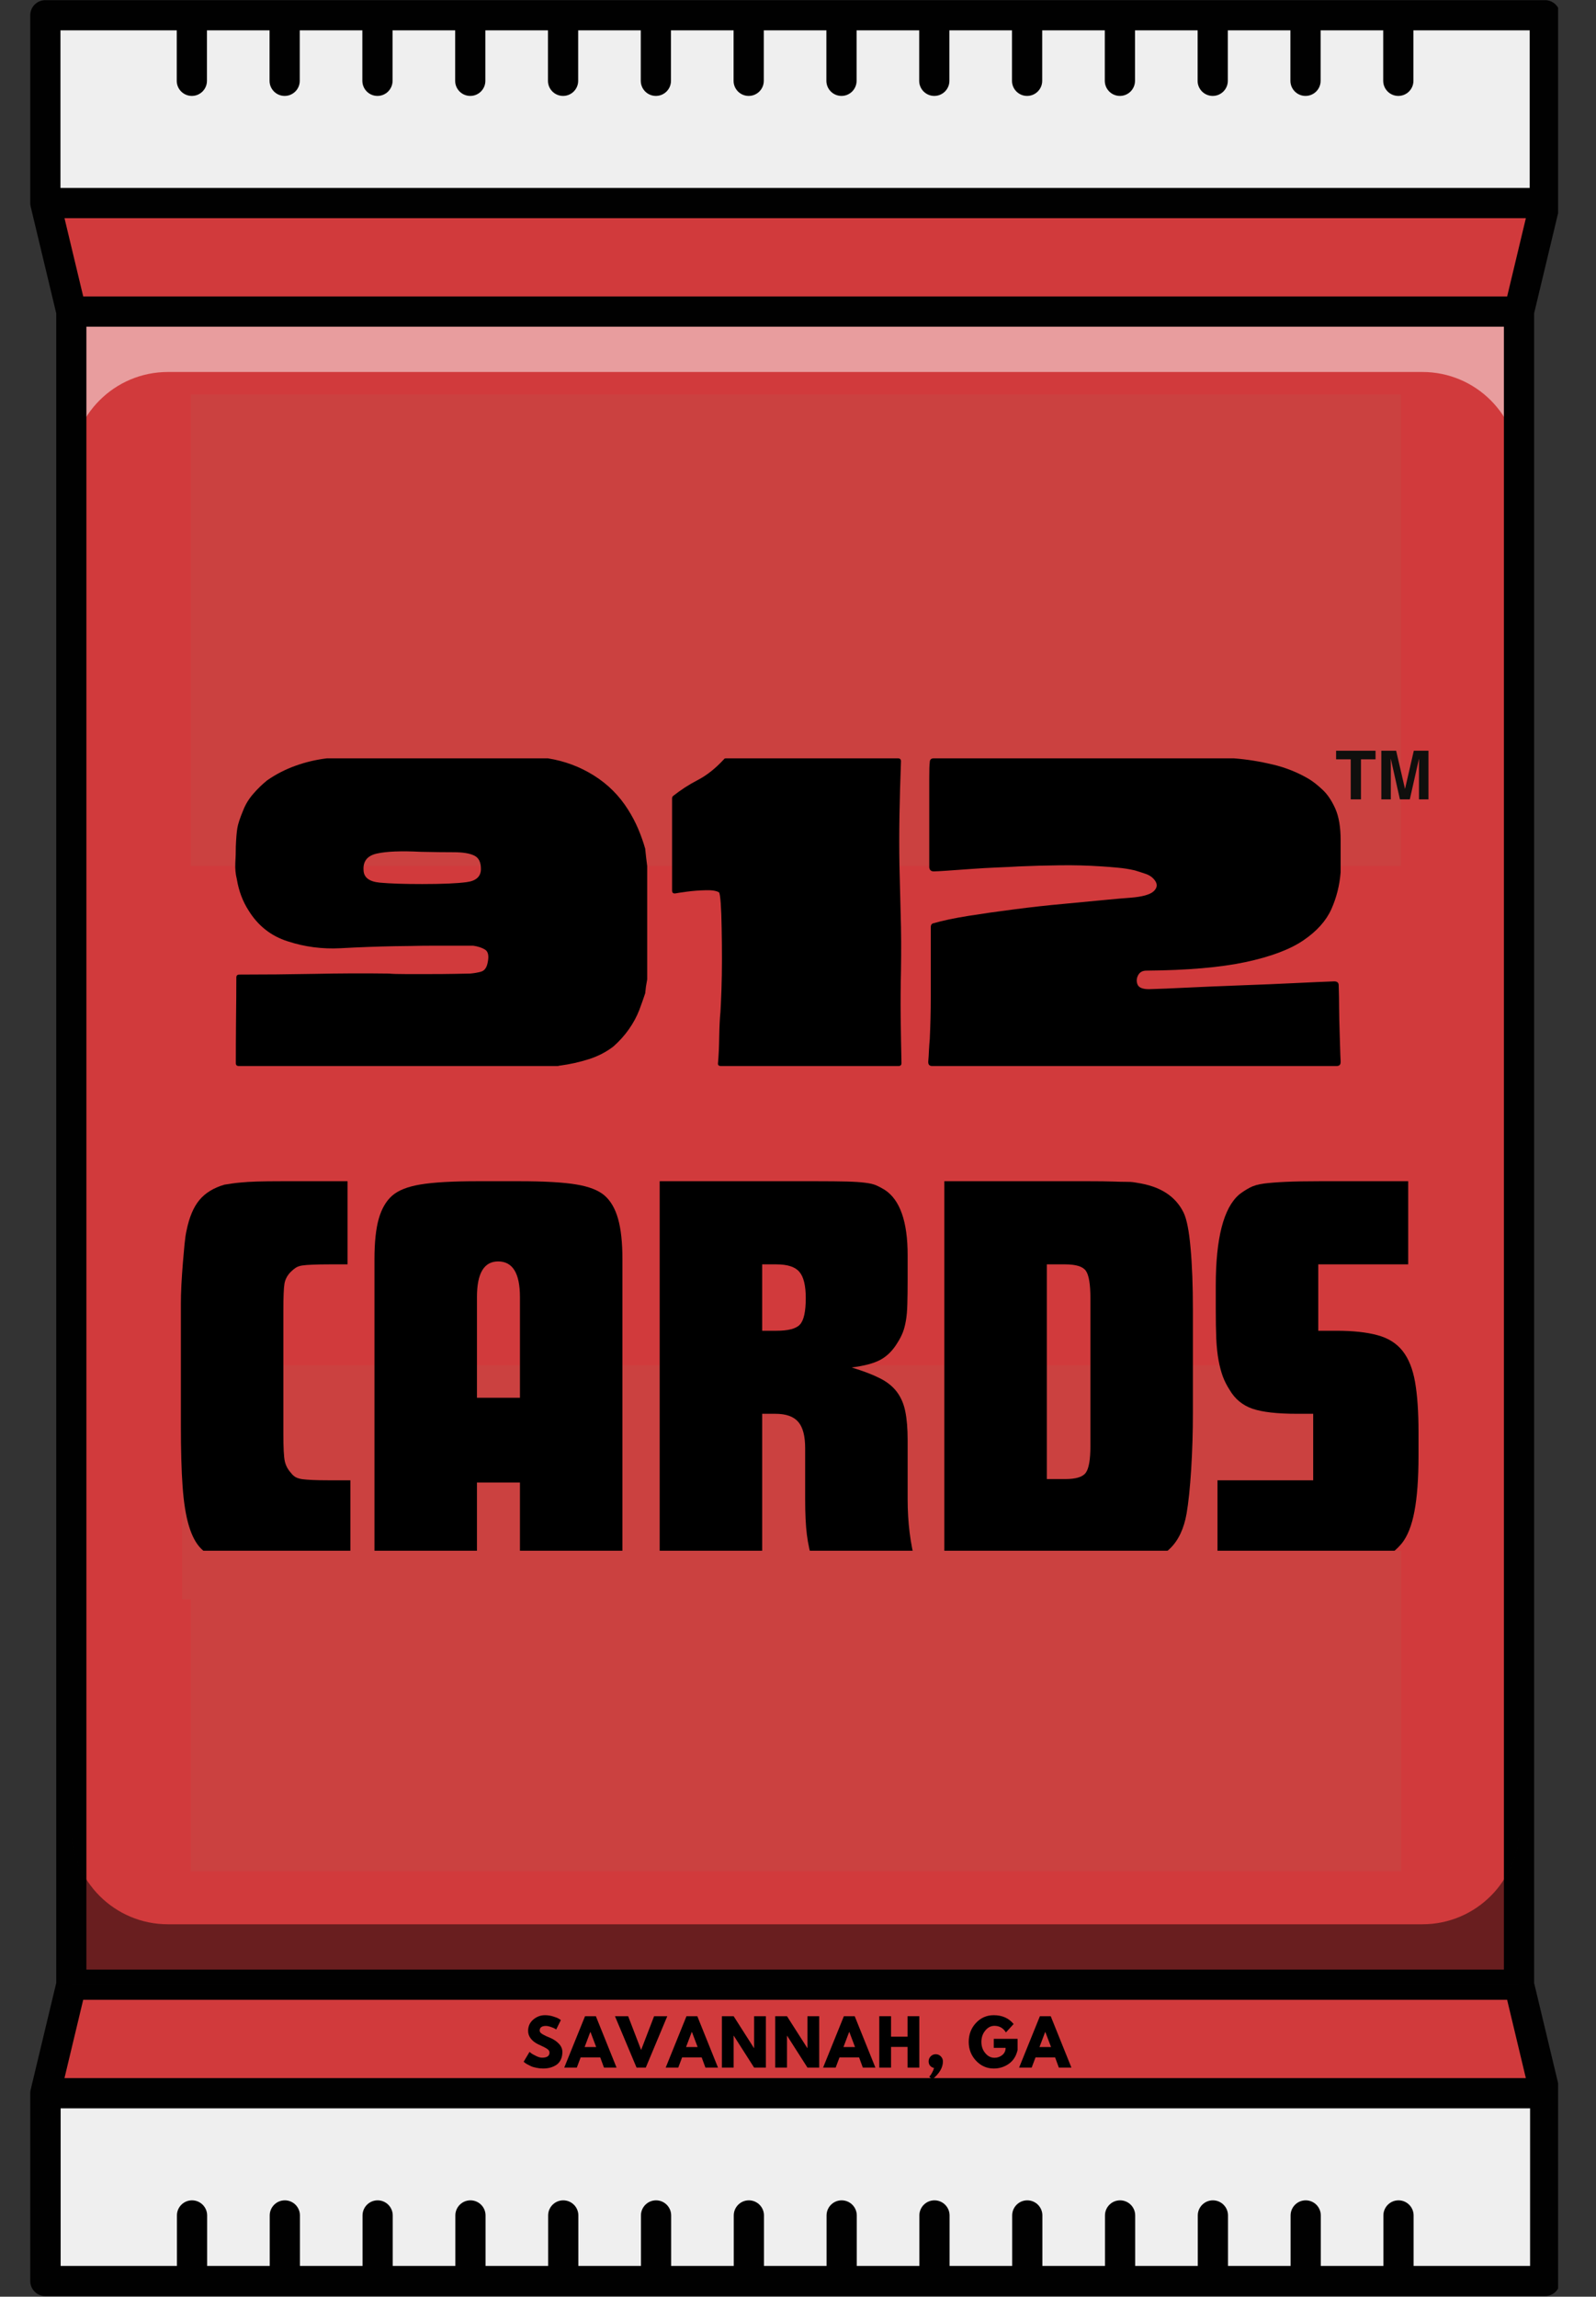
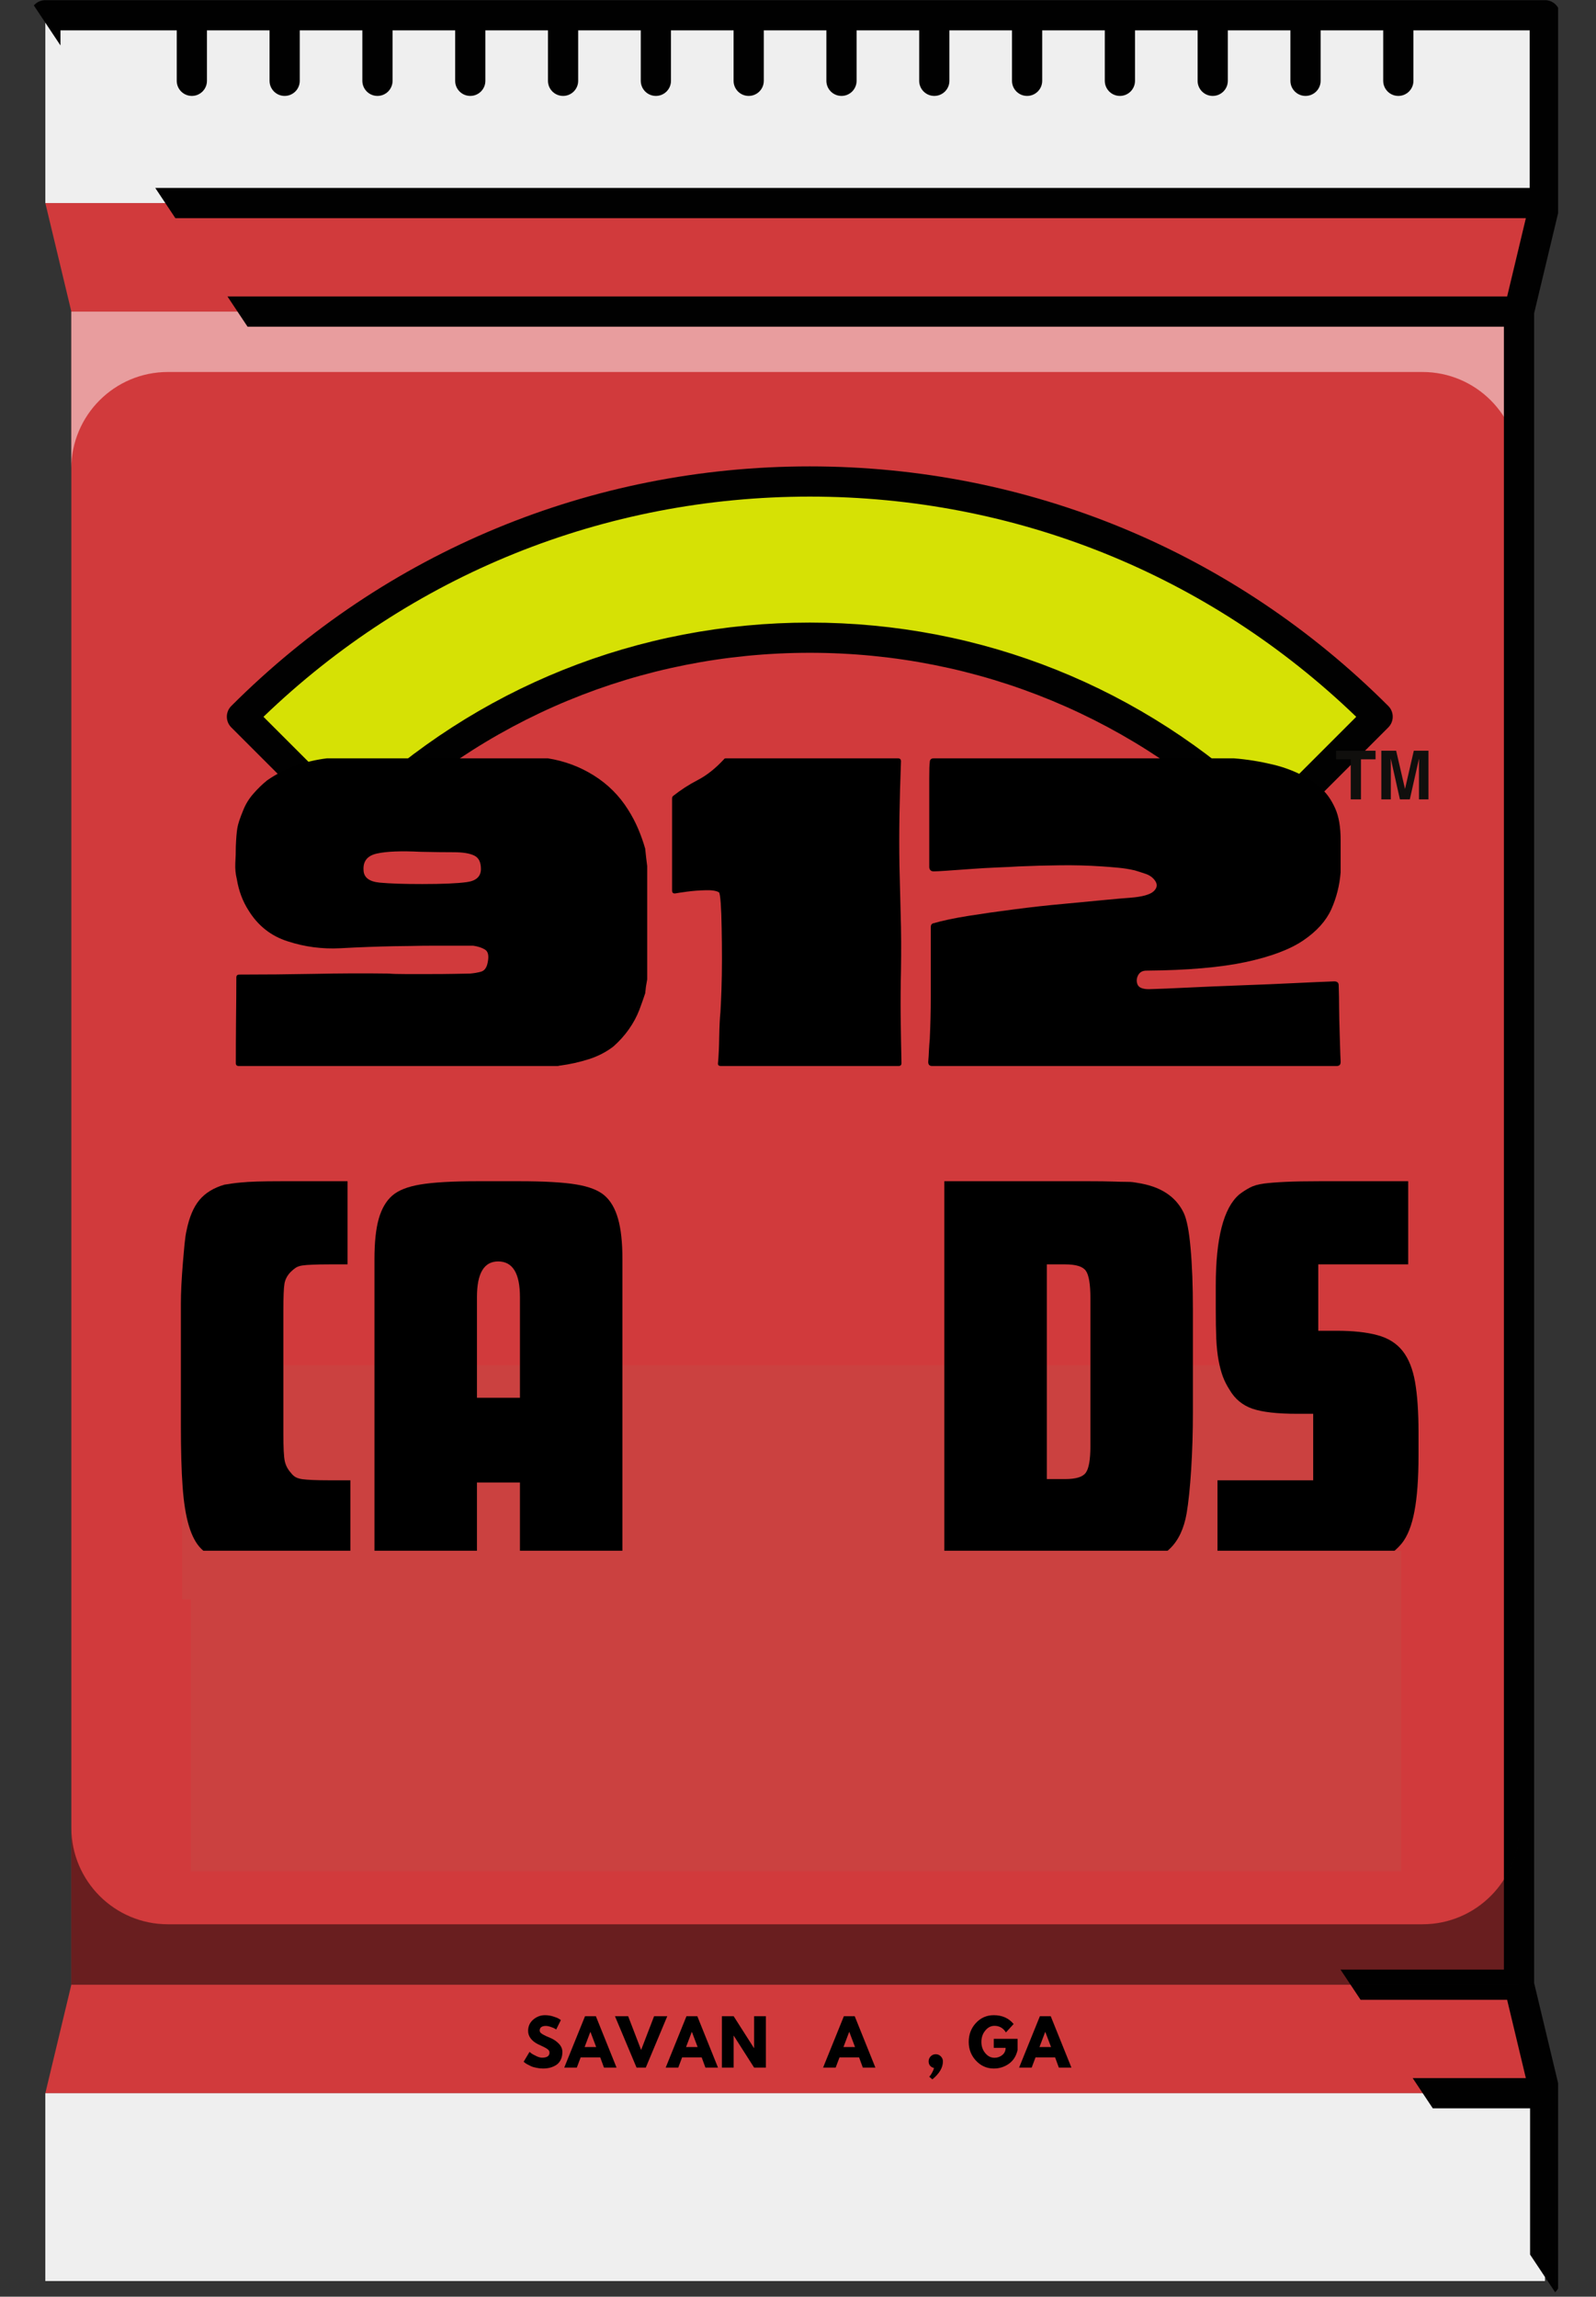
<svg xmlns="http://www.w3.org/2000/svg" width="328" zoomAndPan="magnify" viewBox="0 0 246 354" height="472" preserveAspectRatio="xMidYMid meet" version="1.0">
  <rect x="0" y="0" width="246" height="354" fill="#333333" stroke="none" />
  <defs>
    <filter x="0%" y="0%" width="100%" height="100%" id="ce99e12c0d">
      <feColorMatrix values="0 0 0 0 1 0 0 0 0 1 0 0 0 0 1 0 0 0 1 0" color-interpolation-filters="sRGB" />
    </filter>
    <g />
    <mask id="dfba61c39f">
      <g filter="url(#ce99e12c0d)">
        <rect x="-24.6" width="295.2" fill="#000000" y="-35.4" height="424.8" fill-opacity="0.5" />
      </g>
    </mask>
    <clipPath id="41bfbba89b">
      <path d="M 0.801 1 L 224.48 1 L 224.48 25.719 L 0.801 25.719 Z M 0.801 1 " clip-rule="nonzero" />
    </clipPath>
    <clipPath id="060cca12bf">
      <rect x="0" width="225" y="0" height="26" />
    </clipPath>
    <clipPath id="756ecc0834">
-       <path d="M 4.66 0 L 240.16 0 L 240.16 354 L 4.66 354 Z M 4.66 0 " clip-rule="nonzero" />
+       <path d="M 4.66 0 L 240.16 0 L 240.16 354 Z M 4.66 0 " clip-rule="nonzero" />
    </clipPath>
    <mask id="121435f098">
      <g filter="url(#ce99e12c0d)">
        <rect x="-24.6" width="295.2" fill="#000000" y="-35.4" height="424.8" fill-opacity="0.5" />
      </g>
    </mask>
    <clipPath id="05da8d9d47">
      <path d="M 0.801 0.039 L 224.48 0.039 L 224.48 25 L 0.801 25 Z M 0.801 0.039 " clip-rule="nonzero" />
    </clipPath>
    <clipPath id="7730ebe5e4">
      <rect x="0" width="225" y="0" height="25" />
    </clipPath>
    <clipPath id="137c3d5719">
      <path d="M 28.051 210.426 L 214.609 210.426 L 214.609 246.516 L 28.051 246.516 Z M 28.051 210.426 " clip-rule="nonzero" />
    </clipPath>
    <clipPath id="b5a985fe5c">
-       <path d="M 29.418 60.789 L 215.977 60.789 L 215.977 133.469 L 29.418 133.469 Z M 29.418 60.789 " clip-rule="nonzero" />
-     </clipPath>
+       </clipPath>
    <clipPath id="d0774a9c73">
      <path d="M 205.938 115.711 L 212.035 115.711 L 212.035 123.211 L 205.938 123.211 Z M 205.938 115.711 " clip-rule="nonzero" />
    </clipPath>
    <clipPath id="9bd0456d00">
      <path d="M 212.891 115.711 L 220.176 115.711 L 220.176 123.211 L 212.891 123.211 Z M 212.891 115.711 " clip-rule="nonzero" />
    </clipPath>
    <clipPath id="85858960c6">
      <path d="M 29.418 239.02 L 215.977 239.02 L 215.977 288.426 L 29.418 288.426 Z M 29.418 239.02 " clip-rule="nonzero" />
    </clipPath>
  </defs>
  <path fill="#d13a3c" d="M 10.996 48.023 L 234.137 48.023 L 234.137 305.914 L 10.996 305.914 Z M 10.996 48.023 " fill-opacity="1" fill-rule="nonzero" />
  <g mask="url(#dfba61c39f)">
    <g transform="matrix(1, 0, 0, 1, 10, 47)">
      <g clip-path="url(#060cca12bf)">
        <g clip-path="url(#41bfbba89b)">
          <path fill="#ffffff" d="M 0.988 25.234 L 0.988 1.023 L 224.133 1.023 L 224.133 25.234 C 224.133 17.008 217.465 10.336 209.246 10.336 L 15.883 10.336 C 7.652 10.336 0.988 17.008 0.988 25.234 Z M 0.988 25.234 " fill-opacity="1" fill-rule="nonzero" />
        </g>
      </g>
    </g>
  </g>
  <path fill="#d13a3c" d="M 234.133 48.023 L 10.996 48.023 L 6.988 31.297 L 238.137 31.297 Z M 234.133 48.023 " fill-opacity="1" fill-rule="nonzero" />
  <path fill="#efefef" d="M 6.988 2.348 L 238.145 2.348 L 238.145 31.297 L 6.988 31.297 Z M 6.988 2.348 " fill-opacity="1" fill-rule="nonzero" />
  <path fill="#d13a3c" d="M 10.996 305.906 L 234.133 305.906 L 238.137 322.633 L 6.988 322.633 Z M 10.996 305.906 " fill-opacity="1" fill-rule="nonzero" />
  <path fill="#efefef" d="M 238.137 351.582 L 6.984 351.582 L 6.984 322.633 L 238.137 322.633 Z M 238.137 351.582 " fill-opacity="1" fill-rule="nonzero" />
  <g clip-path="url(#756ecc0834)">
    <path fill="#010101" d="M 240.402 31.84 C 240.402 31.84 240.406 31.812 240.41 31.793 C 240.414 31.77 240.422 31.742 240.426 31.719 C 240.449 31.578 240.465 31.445 240.465 31.305 C 240.465 31.305 240.465 31.305 240.465 31.301 L 240.465 2.352 C 240.465 1.066 239.422 0.023 238.137 0.023 L 6.988 0.023 C 5.703 0.023 4.66 1.066 4.66 2.352 L 4.66 31.301 C 4.66 31.301 4.66 31.301 4.66 31.305 C 4.66 31.445 4.68 31.586 4.703 31.723 C 4.703 31.746 4.715 31.77 4.719 31.793 C 4.719 31.809 4.719 31.828 4.727 31.84 L 8.668 48.297 L 8.668 305.633 L 4.727 322.09 C 4.727 322.09 4.723 322.121 4.719 322.137 C 4.715 322.16 4.707 322.184 4.703 322.207 C 4.676 322.344 4.66 322.484 4.66 322.625 C 4.66 322.625 4.66 322.625 4.66 322.629 L 4.66 351.578 C 4.66 352.863 5.703 353.906 6.988 353.906 L 238.137 353.906 C 239.422 353.906 240.465 352.863 240.465 351.578 L 240.465 322.629 C 240.465 322.629 240.465 322.629 240.465 322.625 C 240.465 322.484 240.449 322.344 240.426 322.211 C 240.422 322.188 240.414 322.16 240.41 322.137 C 240.41 322.121 240.41 322.109 240.402 322.094 L 236.461 305.637 L 236.461 48.297 Z M 235.809 349.254 L 217.887 349.254 L 217.887 341.473 C 217.887 340.188 216.844 339.145 215.559 339.145 C 214.273 339.145 213.23 340.188 213.23 341.473 L 213.23 349.254 L 203.582 349.254 L 203.582 341.473 C 203.582 340.188 202.539 339.145 201.254 339.145 C 199.969 339.145 198.926 340.188 198.926 341.473 L 198.926 349.254 L 189.277 349.254 L 189.277 341.473 C 189.277 340.188 188.234 339.145 186.949 339.145 C 185.664 339.145 184.621 340.188 184.621 341.473 L 184.621 349.254 L 174.973 349.254 L 174.973 341.473 C 174.973 340.188 173.93 339.145 172.645 339.145 C 171.359 339.145 170.316 340.188 170.316 341.473 L 170.316 349.254 L 160.668 349.254 L 160.668 341.473 C 160.668 340.188 159.625 339.145 158.34 339.145 C 157.055 339.145 156.012 340.188 156.012 341.473 L 156.012 349.254 L 146.363 349.254 L 146.363 341.473 C 146.363 340.188 145.32 339.145 144.035 339.145 C 142.75 339.145 141.707 340.188 141.707 341.473 L 141.707 349.254 L 132.059 349.254 L 132.059 341.473 C 132.059 340.188 131.016 339.145 129.73 339.145 C 128.445 339.145 127.402 340.188 127.402 341.473 L 127.402 349.254 L 117.754 349.254 L 117.754 341.473 C 117.754 340.188 116.711 339.145 115.426 339.145 C 114.141 339.145 113.098 340.188 113.098 341.473 L 113.098 349.254 L 103.449 349.254 L 103.449 341.473 C 103.449 340.188 102.406 339.145 101.121 339.145 C 99.836 339.145 98.793 340.188 98.793 341.473 L 98.793 349.254 L 89.145 349.254 L 89.145 341.473 C 89.145 340.188 88.102 339.145 86.816 339.145 C 85.531 339.145 84.488 340.188 84.488 341.473 L 84.488 349.254 L 74.84 349.254 L 74.84 341.473 C 74.84 340.188 73.797 339.145 72.512 339.145 C 71.227 339.145 70.184 340.188 70.184 341.473 L 70.184 349.254 L 60.535 349.254 L 60.535 341.473 C 60.535 340.188 59.492 339.145 58.207 339.145 C 56.922 339.145 55.879 340.188 55.879 341.473 L 55.879 349.254 L 46.23 349.254 L 46.23 341.473 C 46.23 340.188 45.188 339.145 43.902 339.145 C 42.617 339.145 41.574 340.188 41.574 341.473 L 41.574 349.254 L 31.926 349.254 L 31.926 341.473 C 31.926 340.188 30.883 339.145 29.598 339.145 C 28.312 339.145 27.27 340.188 27.27 341.473 L 27.27 349.254 L 9.348 349.254 L 9.348 324.961 L 235.84 324.961 L 235.84 349.254 Z M 12.828 45.695 L 9.941 33.625 L 235.191 33.625 L 232.305 45.695 Z M 231.805 50.352 L 231.805 303.586 L 13.316 303.586 L 13.316 50.352 Z M 12.828 308.234 L 232.301 308.234 L 235.188 320.305 L 9.938 320.305 L 12.824 308.234 Z M 235.809 28.969 L 9.32 28.969 L 9.32 4.676 L 27.242 4.676 L 27.242 12.457 C 27.242 13.742 28.285 14.785 29.57 14.785 C 30.855 14.785 31.898 13.742 31.898 12.457 L 31.898 4.676 L 41.547 4.676 L 41.547 12.457 C 41.547 13.742 42.59 14.785 43.875 14.785 C 45.16 14.785 46.203 13.742 46.203 12.457 L 46.203 4.676 L 55.852 4.676 L 55.852 12.457 C 55.852 13.742 56.895 14.785 58.18 14.785 C 59.465 14.785 60.508 13.742 60.508 12.457 L 60.508 4.676 L 70.156 4.676 L 70.156 12.457 C 70.156 13.742 71.199 14.785 72.484 14.785 C 73.77 14.785 74.812 13.742 74.812 12.457 L 74.812 4.676 L 84.461 4.676 L 84.461 12.457 C 84.461 13.742 85.504 14.785 86.789 14.785 C 88.074 14.785 89.117 13.742 89.117 12.457 L 89.117 4.676 L 98.766 4.676 L 98.766 12.457 C 98.766 13.742 99.809 14.785 101.094 14.785 C 102.379 14.785 103.422 13.742 103.422 12.457 L 103.422 4.676 L 113.07 4.676 L 113.07 12.457 C 113.07 13.742 114.113 14.785 115.398 14.785 C 116.684 14.785 117.727 13.742 117.727 12.457 L 117.727 4.676 L 127.375 4.676 L 127.375 12.457 C 127.375 13.742 128.418 14.785 129.703 14.785 C 130.988 14.785 132.031 13.742 132.031 12.457 L 132.031 4.676 L 141.68 4.676 L 141.68 12.457 C 141.68 13.742 142.723 14.785 144.008 14.785 C 145.293 14.785 146.336 13.742 146.336 12.457 L 146.336 4.676 L 155.984 4.676 L 155.984 12.457 C 155.984 13.742 157.027 14.785 158.312 14.785 C 159.598 14.785 160.641 13.742 160.641 12.457 L 160.641 4.676 L 170.289 4.676 L 170.289 12.457 C 170.289 13.742 171.332 14.785 172.617 14.785 C 173.902 14.785 174.945 13.742 174.945 12.457 L 174.945 4.676 L 184.594 4.676 L 184.594 12.457 C 184.594 13.742 185.637 14.785 186.922 14.785 C 188.207 14.785 189.25 13.742 189.25 12.457 L 189.25 4.676 L 198.898 4.676 L 198.898 12.457 C 198.898 13.742 199.941 14.785 201.227 14.785 C 202.512 14.785 203.555 13.742 203.555 12.457 L 203.555 4.676 L 213.203 4.676 L 213.203 12.457 C 213.203 13.742 214.246 14.785 215.531 14.785 C 216.816 14.785 217.859 13.742 217.859 12.457 L 217.859 4.676 L 235.781 4.676 L 235.781 28.969 Z M 235.809 28.969 " fill-opacity="1" fill-rule="nonzero" />
  </g>
  <path fill="#d6e105" d="M 195.328 127.488 C 156.391 88.551 93.262 88.551 54.324 127.488 C 48.648 121.812 42.977 116.141 37.301 110.465 C 85.637 62.125 164.012 62.125 212.352 110.465 C 206.676 116.141 201.004 121.812 195.328 127.488 Z M 195.328 127.488 " fill-opacity="1" fill-rule="nonzero" />
  <path fill="#010101" d="M 195.328 129.816 C 194.707 129.816 194.117 129.57 193.68 129.137 C 175.285 110.746 150.832 100.617 124.824 100.617 C 98.812 100.617 74.359 110.746 55.969 129.137 C 55.531 129.574 54.938 129.816 54.32 129.816 C 53.699 129.816 53.109 129.57 52.672 129.137 L 35.645 112.113 C 34.738 111.207 34.738 109.73 35.645 108.82 C 59.465 85.004 91.133 71.887 124.816 71.887 C 158.504 71.887 190.172 85.004 213.988 108.82 C 214.426 109.258 214.668 109.852 214.668 110.469 C 214.668 111.09 214.422 111.68 213.988 112.117 L 196.965 129.145 C 196.527 129.582 195.938 129.824 195.316 129.824 Z M 124.828 95.961 C 151.305 95.961 176.238 105.977 195.312 124.215 L 209.043 110.484 C 186.309 88.578 156.492 76.543 124.828 76.543 C 93.164 76.543 63.348 88.578 40.609 110.484 L 54.344 124.215 C 73.41 105.977 98.352 95.961 124.828 95.961 Z M 124.828 95.961 " fill-opacity="1" fill-rule="nonzero" />
  <path fill="#d6e105" d="M 36.363 213.699 L 208.766 213.699 L 208.766 242.938 L 36.363 242.938 Z M 36.363 213.699 " fill-opacity="1" fill-rule="nonzero" />
  <path fill="#010101" d="M 208.766 245.266 L 36.363 245.266 C 35.078 245.266 34.035 244.223 34.035 242.938 L 34.035 213.699 C 34.035 212.414 35.078 211.371 36.363 211.371 L 208.766 211.371 C 210.051 211.371 211.094 212.414 211.094 213.699 L 211.094 242.938 C 211.094 244.223 210.051 245.266 208.766 245.266 Z M 38.691 240.609 L 206.438 240.609 L 206.438 216.027 L 38.691 216.027 Z M 38.691 240.609 " fill-opacity="1" fill-rule="nonzero" />
  <path fill="#d6e105" d="M 79.465 260.398 L 165.664 260.398 L 165.664 279.715 L 79.465 279.715 Z M 79.465 260.398 " fill-opacity="1" fill-rule="nonzero" />
  <path fill="#010101" d="M 165.664 282.043 L 79.465 282.043 C 78.18 282.043 77.137 281 77.137 279.715 L 77.137 260.398 C 77.137 259.113 78.18 258.07 79.465 258.07 L 165.664 258.07 C 166.949 258.07 167.992 259.113 167.992 260.398 L 167.992 279.715 C 167.992 281 166.949 282.043 165.664 282.043 Z M 81.793 277.387 L 163.336 277.387 L 163.336 262.727 L 81.793 262.727 Z M 81.793 277.387 " fill-opacity="1" fill-rule="nonzero" />
  <g mask="url(#121435f098)">
    <g transform="matrix(1, 0, 0, 1, 10, 281)">
      <g clip-path="url(#7730ebe5e4)">
        <g clip-path="url(#05da8d9d47)">
          <path fill="#010101" d="M 224.137 0.695 L 224.137 24.906 L 0.996 24.906 L 0.996 0.695 C 0.996 8.922 7.664 15.594 15.883 15.594 L 209.246 15.594 C 217.477 15.594 224.137 8.922 224.137 0.695 Z M 224.137 0.695 " fill-opacity="1" fill-rule="nonzero" />
        </g>
      </g>
    </g>
  </g>
  <g clip-path="url(#137c3d5719)">
    <path fill="#cb4140" d="M 28.051 210.426 L 214.559 210.426 L 214.559 246.516 L 28.051 246.516 Z M 28.051 210.426 " fill-opacity="1" fill-rule="nonzero" />
  </g>
  <g fill="#000000" fill-opacity="1">
    <g transform="translate(25.583, 240.959)">
      <g>
        <path d="M 17.922 0 C 16.035 0 14.547 -0.016 13.453 -0.047 C 12.367 -0.078 11.516 -0.117 10.891 -0.172 C 10.273 -0.234 9.805 -0.281 9.484 -0.312 C 9.16 -0.344 8.82 -0.414 8.469 -0.531 C 7.238 -0.883 6.223 -1.457 5.422 -2.25 C 4.629 -3.039 4 -4.219 3.531 -5.781 C 3.062 -7.344 2.738 -9.359 2.562 -11.828 C 2.383 -14.297 2.297 -17.414 2.297 -21.188 L 2.297 -39.984 C 2.297 -40.816 2.32 -41.789 2.375 -42.906 C 2.438 -44.02 2.508 -45.109 2.594 -46.172 C 2.688 -47.234 2.773 -48.234 2.859 -49.172 C 2.953 -50.109 3.055 -50.816 3.172 -51.297 C 3.586 -53.348 4.25 -54.914 5.156 -56 C 6.07 -57.094 7.352 -57.879 9 -58.359 C 9.352 -58.41 9.723 -58.469 10.109 -58.531 C 10.492 -58.594 10.992 -58.648 11.609 -58.703 C 12.223 -58.766 13.031 -58.812 14.031 -58.844 C 15.031 -58.875 16.328 -58.891 17.922 -58.891 L 27.984 -58.891 L 27.984 -46.078 L 25.156 -46.078 C 24.102 -46.078 23.25 -46.062 22.594 -46.031 C 21.945 -46.008 21.414 -45.969 21 -45.906 C 20.594 -45.844 20.254 -45.723 19.984 -45.547 C 19.723 -45.367 19.477 -45.164 19.25 -44.938 C 18.719 -44.406 18.391 -43.801 18.266 -43.125 C 18.148 -42.445 18.094 -41.051 18.094 -38.938 L 18.094 -19.953 C 18.094 -17.828 18.164 -16.426 18.312 -15.75 C 18.457 -15.082 18.77 -14.484 19.25 -13.953 C 19.477 -13.648 19.723 -13.426 19.984 -13.281 C 20.254 -13.133 20.594 -13.031 21 -12.969 C 21.414 -12.914 21.945 -12.875 22.594 -12.844 C 23.25 -12.812 24.102 -12.797 25.156 -12.797 L 28.422 -12.797 L 28.422 0 Z M 17.922 0 " />
      </g>
    </g>
  </g>
  <g fill="#000000" fill-opacity="1">
    <g transform="translate(54.891, 240.959)">
      <g>
        <path d="M 2.828 -46.875 C 2.828 -49.469 3.047 -51.539 3.484 -53.094 C 3.93 -54.656 4.625 -55.848 5.562 -56.672 C 6.5 -57.492 7.953 -58.066 9.922 -58.391 C 11.898 -58.723 14.832 -58.891 18.719 -58.891 L 25.156 -58.891 C 29.039 -58.891 31.969 -58.723 33.938 -58.391 C 35.914 -58.066 37.375 -57.492 38.312 -56.672 C 39.25 -55.848 39.938 -54.656 40.375 -53.094 C 40.82 -51.539 41.047 -49.469 41.047 -46.875 L 41.047 0 L 25.25 0 L 25.25 -12.453 L 18.625 -12.453 L 18.625 0 L 2.828 0 Z M 25.25 -25.516 L 25.25 -41.047 C 25.25 -44.703 24.129 -46.531 21.891 -46.531 C 19.711 -46.531 18.625 -44.703 18.625 -41.047 L 18.625 -25.516 Z M 25.25 -25.516 " />
      </g>
    </g>
  </g>
  <g fill="#000000" fill-opacity="1">
    <g transform="translate(98.853, 240.959)">
      <g>
-         <path d="M 2.828 -58.891 L 26.922 -58.891 C 28.922 -58.891 30.508 -58.875 31.688 -58.844 C 32.863 -58.812 33.805 -58.75 34.516 -58.656 C 35.223 -58.57 35.781 -58.441 36.188 -58.266 C 36.602 -58.086 37.047 -57.852 37.516 -57.562 C 39.867 -56.031 41.047 -52.676 41.047 -47.5 L 41.047 -43.703 C 41.047 -42.223 41.031 -40.984 41 -39.984 C 40.977 -38.984 40.906 -38.129 40.781 -37.422 C 40.664 -36.723 40.504 -36.109 40.297 -35.578 C 40.086 -35.047 39.812 -34.516 39.469 -33.984 C 38.758 -32.805 37.891 -31.938 36.859 -31.375 C 35.828 -30.82 34.344 -30.426 32.406 -30.188 C 34.164 -29.656 35.602 -29.109 36.719 -28.547 C 37.844 -27.992 38.727 -27.289 39.375 -26.438 C 40.02 -25.582 40.457 -24.566 40.688 -23.391 C 40.926 -22.211 41.047 -20.742 41.047 -18.984 L 41.047 -9.891 C 41.047 -6.297 41.457 -3 42.281 0 L 26.484 0 C 26.016 -1.531 25.691 -3 25.516 -4.406 C 25.336 -5.82 25.25 -7.648 25.25 -9.891 L 25.25 -17.75 C 25.25 -19.625 24.895 -20.973 24.188 -21.797 C 23.477 -22.629 22.301 -23.047 20.656 -23.047 L 18.625 -23.047 L 18.625 0 L 2.828 0 Z M 20.828 -35.844 C 22.66 -35.844 23.867 -36.164 24.453 -36.812 C 25.047 -37.457 25.344 -38.812 25.344 -40.875 C 25.344 -42.812 25.016 -44.16 24.359 -44.922 C 23.711 -45.691 22.535 -46.078 20.828 -46.078 L 18.625 -46.078 L 18.625 -35.844 Z M 20.828 -35.844 " />
-       </g>
+         </g>
    </g>
  </g>
  <g fill="#000000" fill-opacity="1">
    <g transform="translate(142.727, 240.959)">
      <g>
        <path d="M 2.828 -58.891 L 25.078 -58.891 C 26.66 -58.891 27.895 -58.875 28.781 -58.844 C 29.664 -58.812 30.359 -58.797 30.859 -58.797 C 31.359 -58.797 31.707 -58.781 31.906 -58.75 C 32.113 -58.719 32.363 -58.676 32.656 -58.625 C 36.133 -58.094 38.488 -56.562 39.719 -54.031 C 40.195 -53.031 40.551 -51.219 40.781 -48.594 C 41.02 -45.977 41.141 -42.816 41.141 -39.109 L 41.141 -23.219 C 41.141 -20.219 41.051 -17.301 40.875 -14.469 C 40.695 -11.645 40.461 -9.383 40.172 -7.688 C 39.348 -2.977 36.758 -0.473 32.406 -0.172 C 32.227 -0.172 31.664 -0.156 30.719 -0.125 C 29.781 -0.102 27.898 -0.062 25.078 0 L 2.828 0 Z M 21.453 -12.984 C 23.098 -12.984 24.156 -13.305 24.625 -13.953 C 25.102 -14.598 25.344 -15.977 25.344 -18.094 L 25.344 -40.875 C 25.344 -43.051 25.102 -44.461 24.625 -45.109 C 24.156 -45.754 23.098 -46.078 21.453 -46.078 L 18.625 -46.078 L 18.625 -12.984 Z M 21.453 -12.984 " />
      </g>
    </g>
  </g>
  <g fill="#000000" fill-opacity="1">
    <g transform="translate(186.159, 240.959)">
      <g>
        <path d="M 1.5 -12.797 L 16.25 -12.797 L 16.25 -23.047 L 13.766 -23.047 C 10.711 -23.047 8.422 -23.305 6.891 -23.828 C 5.359 -24.359 4.18 -25.332 3.359 -26.75 C 2.941 -27.395 2.598 -28.07 2.328 -28.781 C 2.066 -29.488 1.848 -30.312 1.672 -31.25 C 1.492 -32.188 1.375 -33.301 1.312 -34.594 C 1.258 -35.895 1.234 -37.43 1.234 -39.203 L 1.234 -42.812 C 1.234 -50.113 2.441 -54.797 4.859 -56.859 C 5.391 -57.266 5.93 -57.613 6.484 -57.906 C 7.047 -58.207 7.766 -58.414 8.641 -58.531 C 9.523 -58.645 10.66 -58.734 12.047 -58.797 C 13.43 -58.859 15.18 -58.891 17.297 -58.891 L 30.891 -58.891 L 30.891 -46.078 L 17.031 -46.078 L 17.031 -35.844 L 19.859 -35.844 C 22.391 -35.844 24.477 -35.617 26.125 -35.172 C 27.781 -34.734 29.078 -33.926 30.016 -32.75 C 30.953 -31.57 31.598 -29.969 31.953 -27.938 C 32.305 -25.906 32.484 -23.332 32.484 -20.219 L 32.484 -16.594 C 32.484 -13.062 32.273 -10.207 31.859 -8.031 C 31.453 -5.852 30.805 -4.207 29.922 -3.094 C 29.098 -2.094 28.172 -1.352 27.141 -0.875 C 26.109 -0.406 24.711 -0.113 22.953 0 L 1.5 0 Z M 1.5 -12.797 " />
      </g>
    </g>
  </g>
  <g clip-path="url(#b5a985fe5c)">
    <path fill="#cb4140" d="M 29.418 60.789 L 215.945 60.789 L 215.945 133.469 L 29.418 133.469 Z M 29.418 60.789 " fill-opacity="1" fill-rule="nonzero" />
  </g>
  <g clip-path="url(#d0774a9c73)">
    <path fill="#100f0d" d="M 212.02 115.711 L 212.02 117.039 L 209.773 117.039 L 209.773 123.211 L 208.195 123.211 L 208.195 117.039 L 205.938 117.039 L 205.938 115.711 L 212.02 115.711 " fill-opacity="1" fill-rule="nonzero" />
  </g>
  <g clip-path="url(#9bd0456d00)">
    <path fill="#100f0d" d="M 217.918 115.711 L 220.176 115.711 L 220.176 123.211 L 218.715 123.211 L 218.715 118.137 C 218.715 117.992 218.715 117.785 218.719 117.523 C 218.723 117.262 218.723 117.059 218.723 116.914 L 217.301 123.211 L 215.777 123.211 L 214.363 116.914 C 214.363 117.059 214.363 117.262 214.367 117.523 C 214.371 117.785 214.375 117.992 214.375 118.137 L 214.375 123.211 L 212.91 123.211 L 212.91 115.711 L 215.195 115.711 L 216.562 121.605 L 217.918 115.711 " fill-opacity="1" fill-rule="nonzero" />
  </g>
  <g fill="#000000" fill-opacity="1">
    <g transform="translate(34.395, 164.309)">
      <g>
        <path d="M 65.062 -33.391 C 65.113 -32.941 65.16 -32.504 65.203 -32.078 C 65.254 -31.648 65.305 -31.234 65.359 -30.828 L 65.359 -13.422 C 65.359 -13.367 65.359 -13.344 65.359 -13.344 C 65.211 -12.594 65.113 -11.914 65.062 -11.312 C 65.062 -11.312 65.062 -11.297 65.062 -11.266 C 65.062 -11.242 65.062 -11.234 65.062 -11.234 C 64.758 -10.328 64.457 -9.473 64.156 -8.672 C 63.75 -7.617 63.207 -6.613 62.531 -5.656 C 61.852 -4.695 61.062 -3.816 60.156 -3.016 C 59.051 -2.16 57.781 -1.504 56.344 -1.047 C 54.914 -0.598 53.473 -0.273 52.016 -0.078 C 51.922 -0.078 51.832 -0.062 51.75 -0.031 C 51.676 -0.008 51.586 0 51.484 0 L 2.406 0 C 2.102 0 1.953 -0.148 1.953 -0.453 C 1.953 -2.359 1.961 -4.555 1.984 -7.047 C 2.016 -9.535 2.031 -11.734 2.031 -13.641 C 2.031 -13.941 2.18 -14.094 2.484 -14.094 C 6.305 -14.094 10.148 -14.129 14.016 -14.203 C 17.891 -14.285 21.738 -14.301 25.562 -14.25 C 26.113 -14.195 26.969 -14.172 28.125 -14.172 C 29.281 -14.172 30.52 -14.172 31.844 -14.172 C 33.176 -14.172 34.422 -14.18 35.578 -14.203 C 36.734 -14.234 37.566 -14.25 38.078 -14.25 C 38.68 -14.301 39.242 -14.398 39.766 -14.547 C 40.297 -14.703 40.633 -15.18 40.781 -15.984 C 40.988 -16.984 40.852 -17.633 40.375 -17.938 C 39.895 -18.238 39.281 -18.441 38.531 -18.547 C 38.07 -18.547 37.273 -18.547 36.141 -18.547 C 35.016 -18.547 33.797 -18.547 32.484 -18.547 C 31.18 -18.547 29.961 -18.531 28.828 -18.5 C 27.703 -18.477 26.891 -18.469 26.391 -18.469 C 23.672 -18.414 20.906 -18.312 18.094 -18.156 C 15.281 -18.008 12.566 -18.363 9.953 -19.219 C 7.391 -20.031 5.379 -21.613 3.922 -23.969 C 3.016 -25.375 2.41 -26.984 2.109 -28.797 C 1.91 -29.598 1.832 -30.426 1.875 -31.281 C 1.926 -32.133 1.953 -32.988 1.953 -33.844 C 2.004 -35.102 2.082 -36.047 2.188 -36.672 C 2.289 -37.305 2.594 -38.223 3.094 -39.422 C 3.445 -40.328 3.961 -41.172 4.641 -41.953 C 5.316 -42.734 6.031 -43.426 6.781 -44.031 C 8.145 -44.977 9.602 -45.727 11.156 -46.281 C 12.719 -46.844 14.328 -47.223 15.984 -47.422 L 49.984 -47.422 C 50.035 -47.422 50.062 -47.422 50.062 -47.422 C 52.625 -47.016 54.984 -46.133 57.141 -44.781 C 59.305 -43.426 61.066 -41.664 62.422 -39.5 C 63.023 -38.551 63.539 -37.57 63.969 -36.562 C 64.395 -35.562 64.758 -34.531 65.062 -33.469 C 65.062 -33.414 65.062 -33.391 65.062 -33.391 Z M 30.688 -28.047 C 33.801 -28.047 36.086 -28.145 37.547 -28.344 C 39.004 -28.539 39.734 -29.219 39.734 -30.375 C 39.734 -31.438 39.379 -32.129 38.672 -32.453 C 37.973 -32.785 36.93 -32.953 35.547 -32.953 C 34.16 -32.953 32.461 -32.973 30.453 -33.016 C 27.441 -33.172 25.191 -33.082 23.703 -32.75 C 22.223 -32.426 21.535 -31.562 21.641 -30.156 C 21.691 -29.051 22.52 -28.422 24.125 -28.266 C 25.727 -28.117 27.914 -28.047 30.688 -28.047 Z M 30.688 -28.047 " />
      </g>
    </g>
  </g>
  <g fill="#000000" fill-opacity="1">
    <g transform="translate(101.778, 164.309)">
      <g>
        <path d="M 36.641 -47.422 C 36.941 -47.422 37.094 -47.27 37.094 -46.969 C 36.988 -44.156 36.91 -41.344 36.859 -38.531 C 36.816 -35.863 36.816 -33.32 36.859 -30.906 C 36.91 -28.5 36.973 -25.988 37.047 -23.375 C 37.129 -20.758 37.145 -17.867 37.094 -14.703 C 37.039 -12.336 37.023 -9.961 37.047 -7.578 C 37.078 -5.191 37.117 -2.816 37.172 -0.453 C 37.172 -0.148 37.02 0 36.719 0 L 9.344 0 C 9 0 8.848 -0.148 8.891 -0.453 C 8.992 -1.555 9.055 -2.91 9.078 -4.516 C 9.109 -6.129 9.172 -7.391 9.266 -8.297 C 9.316 -9.098 9.367 -10.238 9.422 -11.719 C 9.473 -13.207 9.5 -14.789 9.5 -16.469 C 9.5 -18.156 9.484 -19.766 9.453 -21.297 C 9.43 -22.828 9.383 -24.094 9.312 -25.094 C 9.238 -26.102 9.148 -26.66 9.047 -26.766 C 8.641 -27.016 7.945 -27.125 6.969 -27.094 C 5.988 -27.07 5.035 -27 4.109 -26.875 C 3.18 -26.75 2.594 -26.66 2.344 -26.609 C 1.988 -26.555 1.812 -26.707 1.812 -27.062 L 1.812 -41.234 C 1.812 -41.391 1.859 -41.516 1.953 -41.609 C 3.16 -42.566 4.441 -43.395 5.797 -44.094 C 7.16 -44.801 8.492 -45.859 9.797 -47.266 C 9.848 -47.367 9.953 -47.422 10.109 -47.422 Z M 36.641 -47.422 " />
      </g>
    </g>
  </g>
  <g fill="#000000" fill-opacity="1">
    <g transform="translate(141.122, 164.309)">
      <g>
        <path d="M 35.578 -14.703 C 34.973 -14.703 34.547 -14.461 34.297 -13.984 C 34.047 -13.504 34.02 -13.023 34.219 -12.547 C 34.426 -12.078 35.008 -11.844 35.969 -11.844 C 37.469 -11.883 39.5 -11.969 42.062 -12.094 C 44.625 -12.219 47.348 -12.332 50.234 -12.438 C 53.129 -12.539 55.859 -12.656 58.422 -12.781 C 60.984 -12.906 63.02 -12.992 64.531 -13.047 C 64.988 -13.047 65.219 -12.844 65.219 -12.438 C 65.258 -11.227 65.281 -10.098 65.281 -9.047 C 65.281 -8.598 65.289 -7.93 65.312 -7.047 C 65.344 -6.172 65.367 -5.242 65.391 -4.266 C 65.422 -3.285 65.445 -2.453 65.469 -1.766 C 65.5 -1.086 65.516 -0.75 65.516 -0.75 L 65.516 -0.609 C 65.516 -0.203 65.312 0 64.906 0 L 2.562 0 C 2.156 0 1.953 -0.203 1.953 -0.609 L 1.953 -0.672 C 2.004 -1.223 2.039 -1.801 2.062 -2.406 C 2.094 -3.008 2.133 -3.586 2.188 -4.141 C 2.289 -6.305 2.344 -8.457 2.344 -10.594 C 2.344 -12.727 2.344 -14.852 2.344 -16.969 C 2.344 -17.414 2.344 -18.156 2.344 -19.188 C 2.344 -20.219 2.344 -20.957 2.344 -21.406 C 2.344 -21.758 2.492 -21.961 2.797 -22.016 C 4.148 -22.41 5.93 -22.785 8.141 -23.141 C 10.348 -23.492 12.723 -23.832 15.266 -24.156 C 17.805 -24.488 20.297 -24.766 22.734 -24.984 C 25.172 -25.211 27.305 -25.414 29.141 -25.594 C 30.973 -25.77 32.289 -25.883 33.094 -25.938 C 34.957 -26.082 36.164 -26.422 36.719 -26.953 C 37.27 -27.484 37.316 -28.047 36.859 -28.641 C 36.516 -29.098 36.039 -29.426 35.438 -29.625 C 34.832 -29.832 34.281 -30.008 33.781 -30.156 C 32.926 -30.352 32.082 -30.488 31.25 -30.562 C 30.414 -30.645 29.57 -30.711 28.719 -30.766 C 26.562 -30.91 24.414 -30.969 22.281 -30.938 C 20.145 -30.914 18.02 -30.859 15.906 -30.766 C 15.102 -30.711 14.035 -30.66 12.703 -30.609 C 11.367 -30.555 10 -30.477 8.594 -30.375 C 7.188 -30.281 5.941 -30.191 4.859 -30.109 C 3.773 -30.035 3.086 -30 2.797 -30 C 2.391 -30 2.16 -30.203 2.109 -30.609 C 2.109 -31.609 2.109 -32.938 2.109 -34.594 C 2.109 -36.258 2.109 -37.957 2.109 -39.688 C 2.109 -41.426 2.109 -42.961 2.109 -44.297 C 2.109 -45.629 2.133 -46.469 2.188 -46.812 C 2.188 -47.219 2.391 -47.422 2.797 -47.422 L 49.078 -47.422 C 51.086 -47.266 53.082 -46.945 55.062 -46.469 C 57.051 -46 58.898 -45.258 60.609 -44.25 C 61.266 -43.852 61.969 -43.301 62.719 -42.594 C 63.477 -41.895 64.133 -40.926 64.688 -39.688 C 65.238 -38.457 65.516 -36.836 65.516 -34.828 L 65.516 -29.859 C 65.359 -27.848 64.879 -25.945 64.078 -24.156 C 63.273 -22.375 61.844 -20.781 59.781 -19.375 C 57.719 -17.969 54.738 -16.848 50.844 -16.016 C 46.957 -15.191 41.867 -14.754 35.578 -14.703 Z M 35.578 -14.703 " />
      </g>
    </g>
  </g>
  <g clip-path="url(#85858960c6)">
    <path fill="#cb4140" d="M 29.418 239.02 L 216.039 239.02 L 216.039 288.426 L 29.418 288.426 Z M 29.418 239.02 " fill-opacity="1" fill-rule="nonzero" />
  </g>
  <g fill="#000000" fill-opacity="1">
    <g transform="translate(80.495, 318.686)">
      <g>
        <path d="M 3.5 -8.078 C 3.926 -8.078 4.344 -8.016 4.75 -7.891 C 5.164 -7.766 5.473 -7.641 5.672 -7.516 L 5.953 -7.328 L 5.234 -5.875 C 5.172 -5.914 5.086 -5.969 4.984 -6.031 C 4.879 -6.094 4.688 -6.172 4.406 -6.266 C 4.125 -6.367 3.863 -6.422 3.625 -6.422 C 3.32 -6.422 3.086 -6.359 2.922 -6.234 C 2.766 -6.109 2.688 -5.938 2.688 -5.719 C 2.688 -5.602 2.723 -5.5 2.797 -5.406 C 2.867 -5.32 3 -5.223 3.188 -5.109 C 3.375 -5.004 3.535 -4.922 3.672 -4.859 C 3.816 -4.797 4.035 -4.703 4.328 -4.578 C 4.848 -4.359 5.285 -4.062 5.641 -3.688 C 6.004 -3.312 6.188 -2.883 6.188 -2.406 C 6.188 -1.957 6.102 -1.562 5.938 -1.219 C 5.781 -0.883 5.555 -0.617 5.266 -0.422 C 4.984 -0.234 4.672 -0.094 4.328 0 C 3.984 0.094 3.609 0.141 3.203 0.141 C 2.859 0.141 2.52 0.102 2.188 0.031 C 1.852 -0.031 1.57 -0.113 1.344 -0.219 C 1.125 -0.332 0.922 -0.438 0.734 -0.531 C 0.555 -0.633 0.426 -0.723 0.344 -0.797 L 0.219 -0.906 L 1.125 -2.422 C 1.195 -2.359 1.301 -2.273 1.438 -2.172 C 1.57 -2.078 1.812 -1.945 2.156 -1.781 C 2.5 -1.613 2.801 -1.531 3.062 -1.531 C 3.82 -1.531 4.203 -1.789 4.203 -2.312 C 4.203 -2.414 4.176 -2.516 4.125 -2.609 C 4.07 -2.703 3.973 -2.797 3.828 -2.891 C 3.691 -2.984 3.57 -3.055 3.469 -3.109 C 3.363 -3.16 3.191 -3.242 2.953 -3.359 C 2.711 -3.473 2.535 -3.555 2.422 -3.609 C 1.941 -3.848 1.566 -4.145 1.297 -4.5 C 1.035 -4.852 0.906 -5.238 0.906 -5.656 C 0.906 -6.363 1.164 -6.941 1.688 -7.391 C 2.219 -7.848 2.82 -8.078 3.5 -8.078 Z M 3.5 -8.078 " />
      </g>
    </g>
  </g>
  <g fill="#000000" fill-opacity="1">
    <g transform="translate(87.236, 318.686)">
      <g>
        <path d="M 4.609 -7.922 L 7.797 0 L 5.859 0 L 5.281 -1.578 L 2.266 -1.578 L 1.672 0 L -0.266 0 L 2.938 -7.922 Z M 4.656 -3.172 L 3.781 -5.484 L 3.75 -5.484 L 2.875 -3.172 Z M 4.656 -3.172 " />
      </g>
    </g>
  </g>
  <g fill="#000000" fill-opacity="1">
    <g transform="translate(95.054, 318.686)">
      <g>
        <path d="M 3.062 0 L -0.266 -7.922 L 1.766 -7.922 L 3.766 -2.719 L 5.766 -7.922 L 7.797 -7.922 L 4.484 0 Z M 3.062 0 " />
      </g>
    </g>
  </g>
  <g fill="#000000" fill-opacity="1">
    <g transform="translate(102.872, 318.686)">
      <g>
        <path d="M 4.609 -7.922 L 7.797 0 L 5.859 0 L 5.281 -1.578 L 2.266 -1.578 L 1.672 0 L -0.266 0 L 2.938 -7.922 Z M 4.656 -3.172 L 3.781 -5.484 L 3.75 -5.484 L 2.875 -3.172 Z M 4.656 -3.172 " />
      </g>
    </g>
  </g>
  <g fill="#000000" fill-opacity="1">
    <g transform="translate(110.689, 318.686)">
      <g>
        <path d="M 2.391 -4.922 L 2.391 0 L 0.578 0 L 0.578 -7.922 L 2.391 -7.922 L 5.531 -3 L 5.547 -3 L 5.547 -7.922 L 7.359 -7.922 L 7.359 0 L 5.547 0 L 2.406 -4.922 Z M 2.391 -4.922 " />
      </g>
    </g>
  </g>
  <g fill="#000000" fill-opacity="1">
    <g transform="translate(118.911, 318.686)">
      <g>
-         <path d="M 2.391 -4.922 L 2.391 0 L 0.578 0 L 0.578 -7.922 L 2.391 -7.922 L 5.531 -3 L 5.547 -3 L 5.547 -7.922 L 7.359 -7.922 L 7.359 0 L 5.547 0 L 2.406 -4.922 Z M 2.391 -4.922 " />
-       </g>
+         </g>
    </g>
  </g>
  <g fill="#000000" fill-opacity="1">
    <g transform="translate(127.133, 318.686)">
      <g>
        <path d="M 4.609 -7.922 L 7.797 0 L 5.859 0 L 5.281 -1.578 L 2.266 -1.578 L 1.672 0 L -0.266 0 L 2.938 -7.922 Z M 4.656 -3.172 L 3.781 -5.484 L 3.75 -5.484 L 2.875 -3.172 Z M 4.656 -3.172 " />
      </g>
    </g>
  </g>
  <g fill="#000000" fill-opacity="1">
    <g transform="translate(134.95, 318.686)">
      <g>
-         <path d="M 2.391 -3.188 L 2.391 0 L 0.578 0 L 0.578 -7.922 L 2.391 -7.922 L 2.391 -4.766 L 4.938 -4.766 L 4.938 -7.922 L 6.75 -7.922 L 6.75 0 L 4.938 0 L 4.938 -3.188 Z M 2.391 -3.188 " />
-       </g>
+         </g>
    </g>
  </g>
  <g fill="#000000" fill-opacity="1">
    <g transform="translate(142.557, 318.686)">
      <g>
        <path d="M 1.672 -2.062 C 1.984 -2.062 2.242 -1.953 2.453 -1.734 C 2.672 -1.516 2.781 -1.254 2.781 -0.953 C 2.781 -0.004 2.238 0.914 1.156 1.812 L 0.672 1.406 C 0.711 1.363 0.766 1.301 0.828 1.219 C 0.898 1.145 1 0.988 1.125 0.75 C 1.258 0.52 1.352 0.289 1.406 0.062 C 1.156 0 0.953 -0.117 0.797 -0.297 C 0.648 -0.484 0.578 -0.703 0.578 -0.953 C 0.578 -1.254 0.68 -1.516 0.891 -1.734 C 1.109 -1.953 1.367 -2.062 1.672 -2.062 Z M 1.672 -2.062 " />
      </g>
    </g>
  </g>
  <g fill="#000000" fill-opacity="1">
    <g transform="translate(146.192, 318.686)">
      <g />
    </g>
  </g>
  <g fill="#000000" fill-opacity="1">
    <g transform="translate(149.096, 318.686)">
      <g>
        <path d="M 7.75 -4.438 L 7.75 -2.719 C 7.539 -1.781 7.086 -1.066 6.391 -0.578 C 5.703 -0.098 4.93 0.141 4.078 0.141 C 3.016 0.141 2.102 -0.258 1.344 -1.062 C 0.594 -1.863 0.219 -2.828 0.219 -3.953 C 0.219 -5.109 0.586 -6.082 1.328 -6.875 C 2.066 -7.676 2.984 -8.078 4.078 -8.078 C 5.367 -8.078 6.391 -7.625 7.141 -6.719 L 5.953 -5.422 C 5.535 -6.098 4.945 -6.438 4.188 -6.438 C 3.633 -6.438 3.16 -6.191 2.766 -5.703 C 2.367 -5.223 2.172 -4.641 2.172 -3.953 C 2.172 -3.285 2.367 -2.711 2.766 -2.234 C 3.16 -1.754 3.633 -1.516 4.188 -1.516 C 4.645 -1.516 5.047 -1.656 5.391 -1.938 C 5.734 -2.219 5.906 -2.586 5.906 -3.047 L 4.078 -3.047 L 4.078 -4.438 Z M 7.75 -4.438 " />
      </g>
    </g>
  </g>
  <g fill="#000000" fill-opacity="1">
    <g transform="translate(157.346, 318.686)">
      <g>
        <path d="M 4.609 -7.922 L 7.797 0 L 5.859 0 L 5.281 -1.578 L 2.266 -1.578 L 1.672 0 L -0.266 0 L 2.938 -7.922 Z M 4.656 -3.172 L 3.781 -5.484 L 3.75 -5.484 L 2.875 -3.172 Z M 4.656 -3.172 " />
      </g>
    </g>
  </g>
</svg>